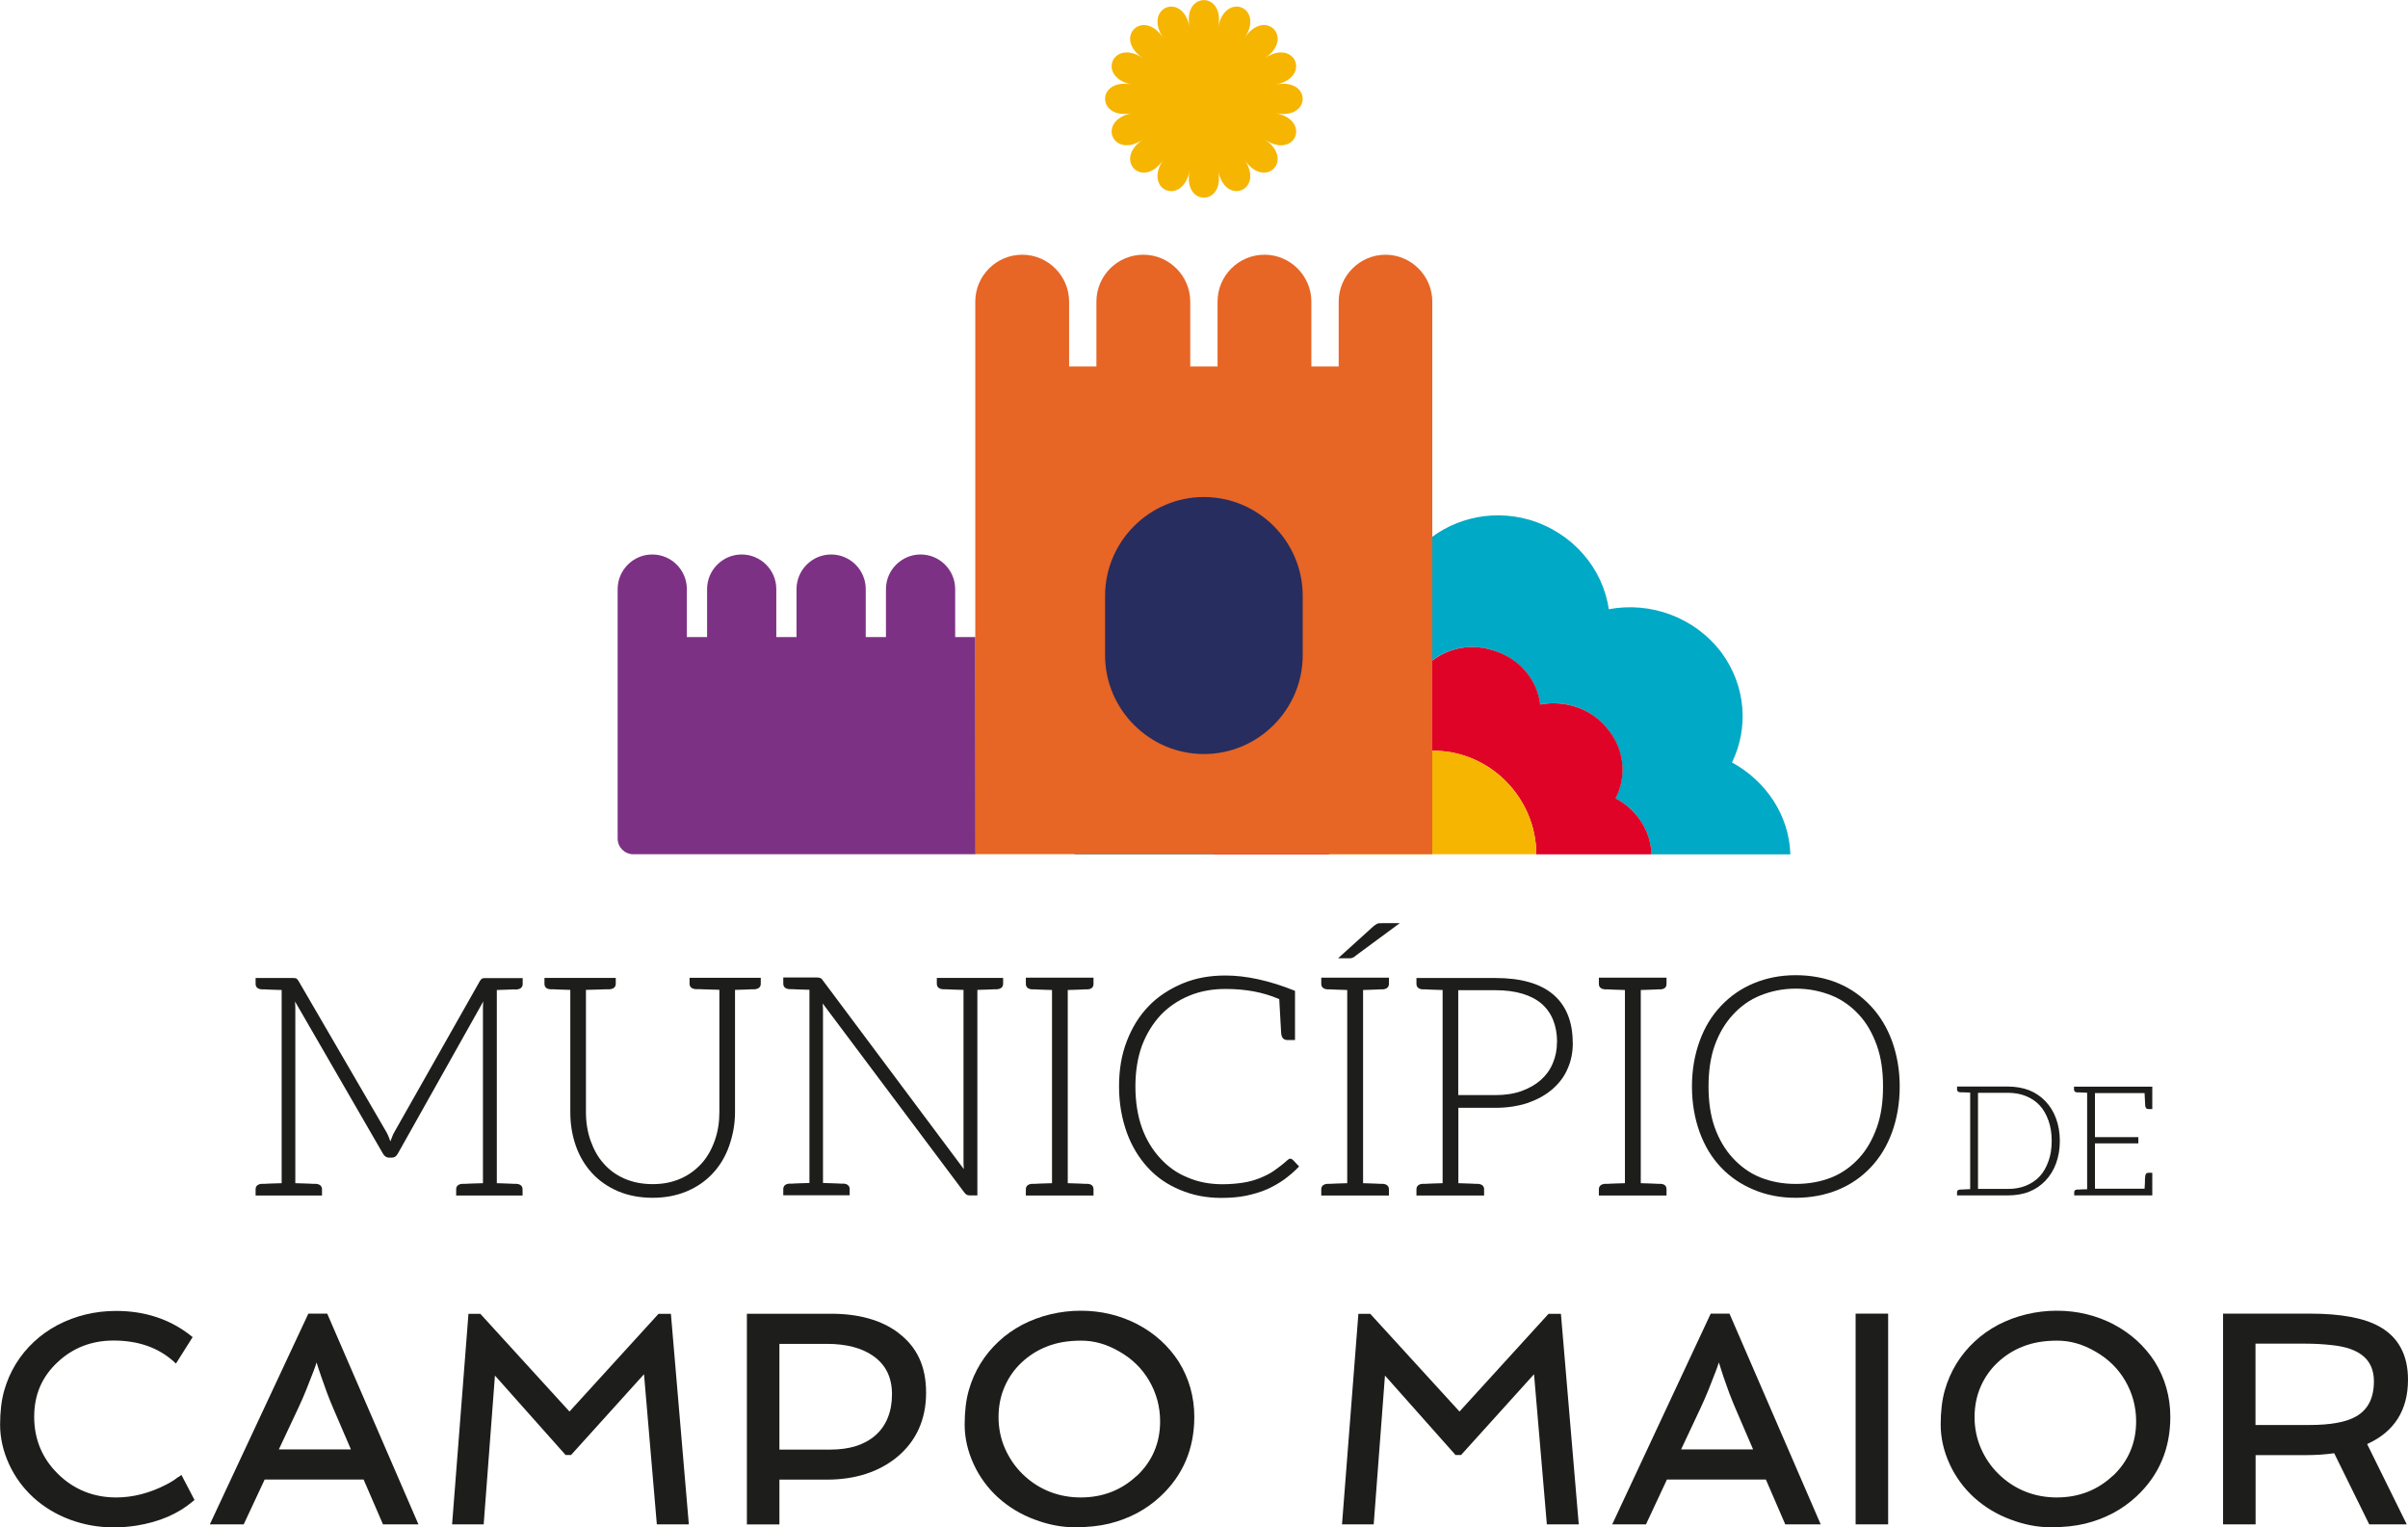
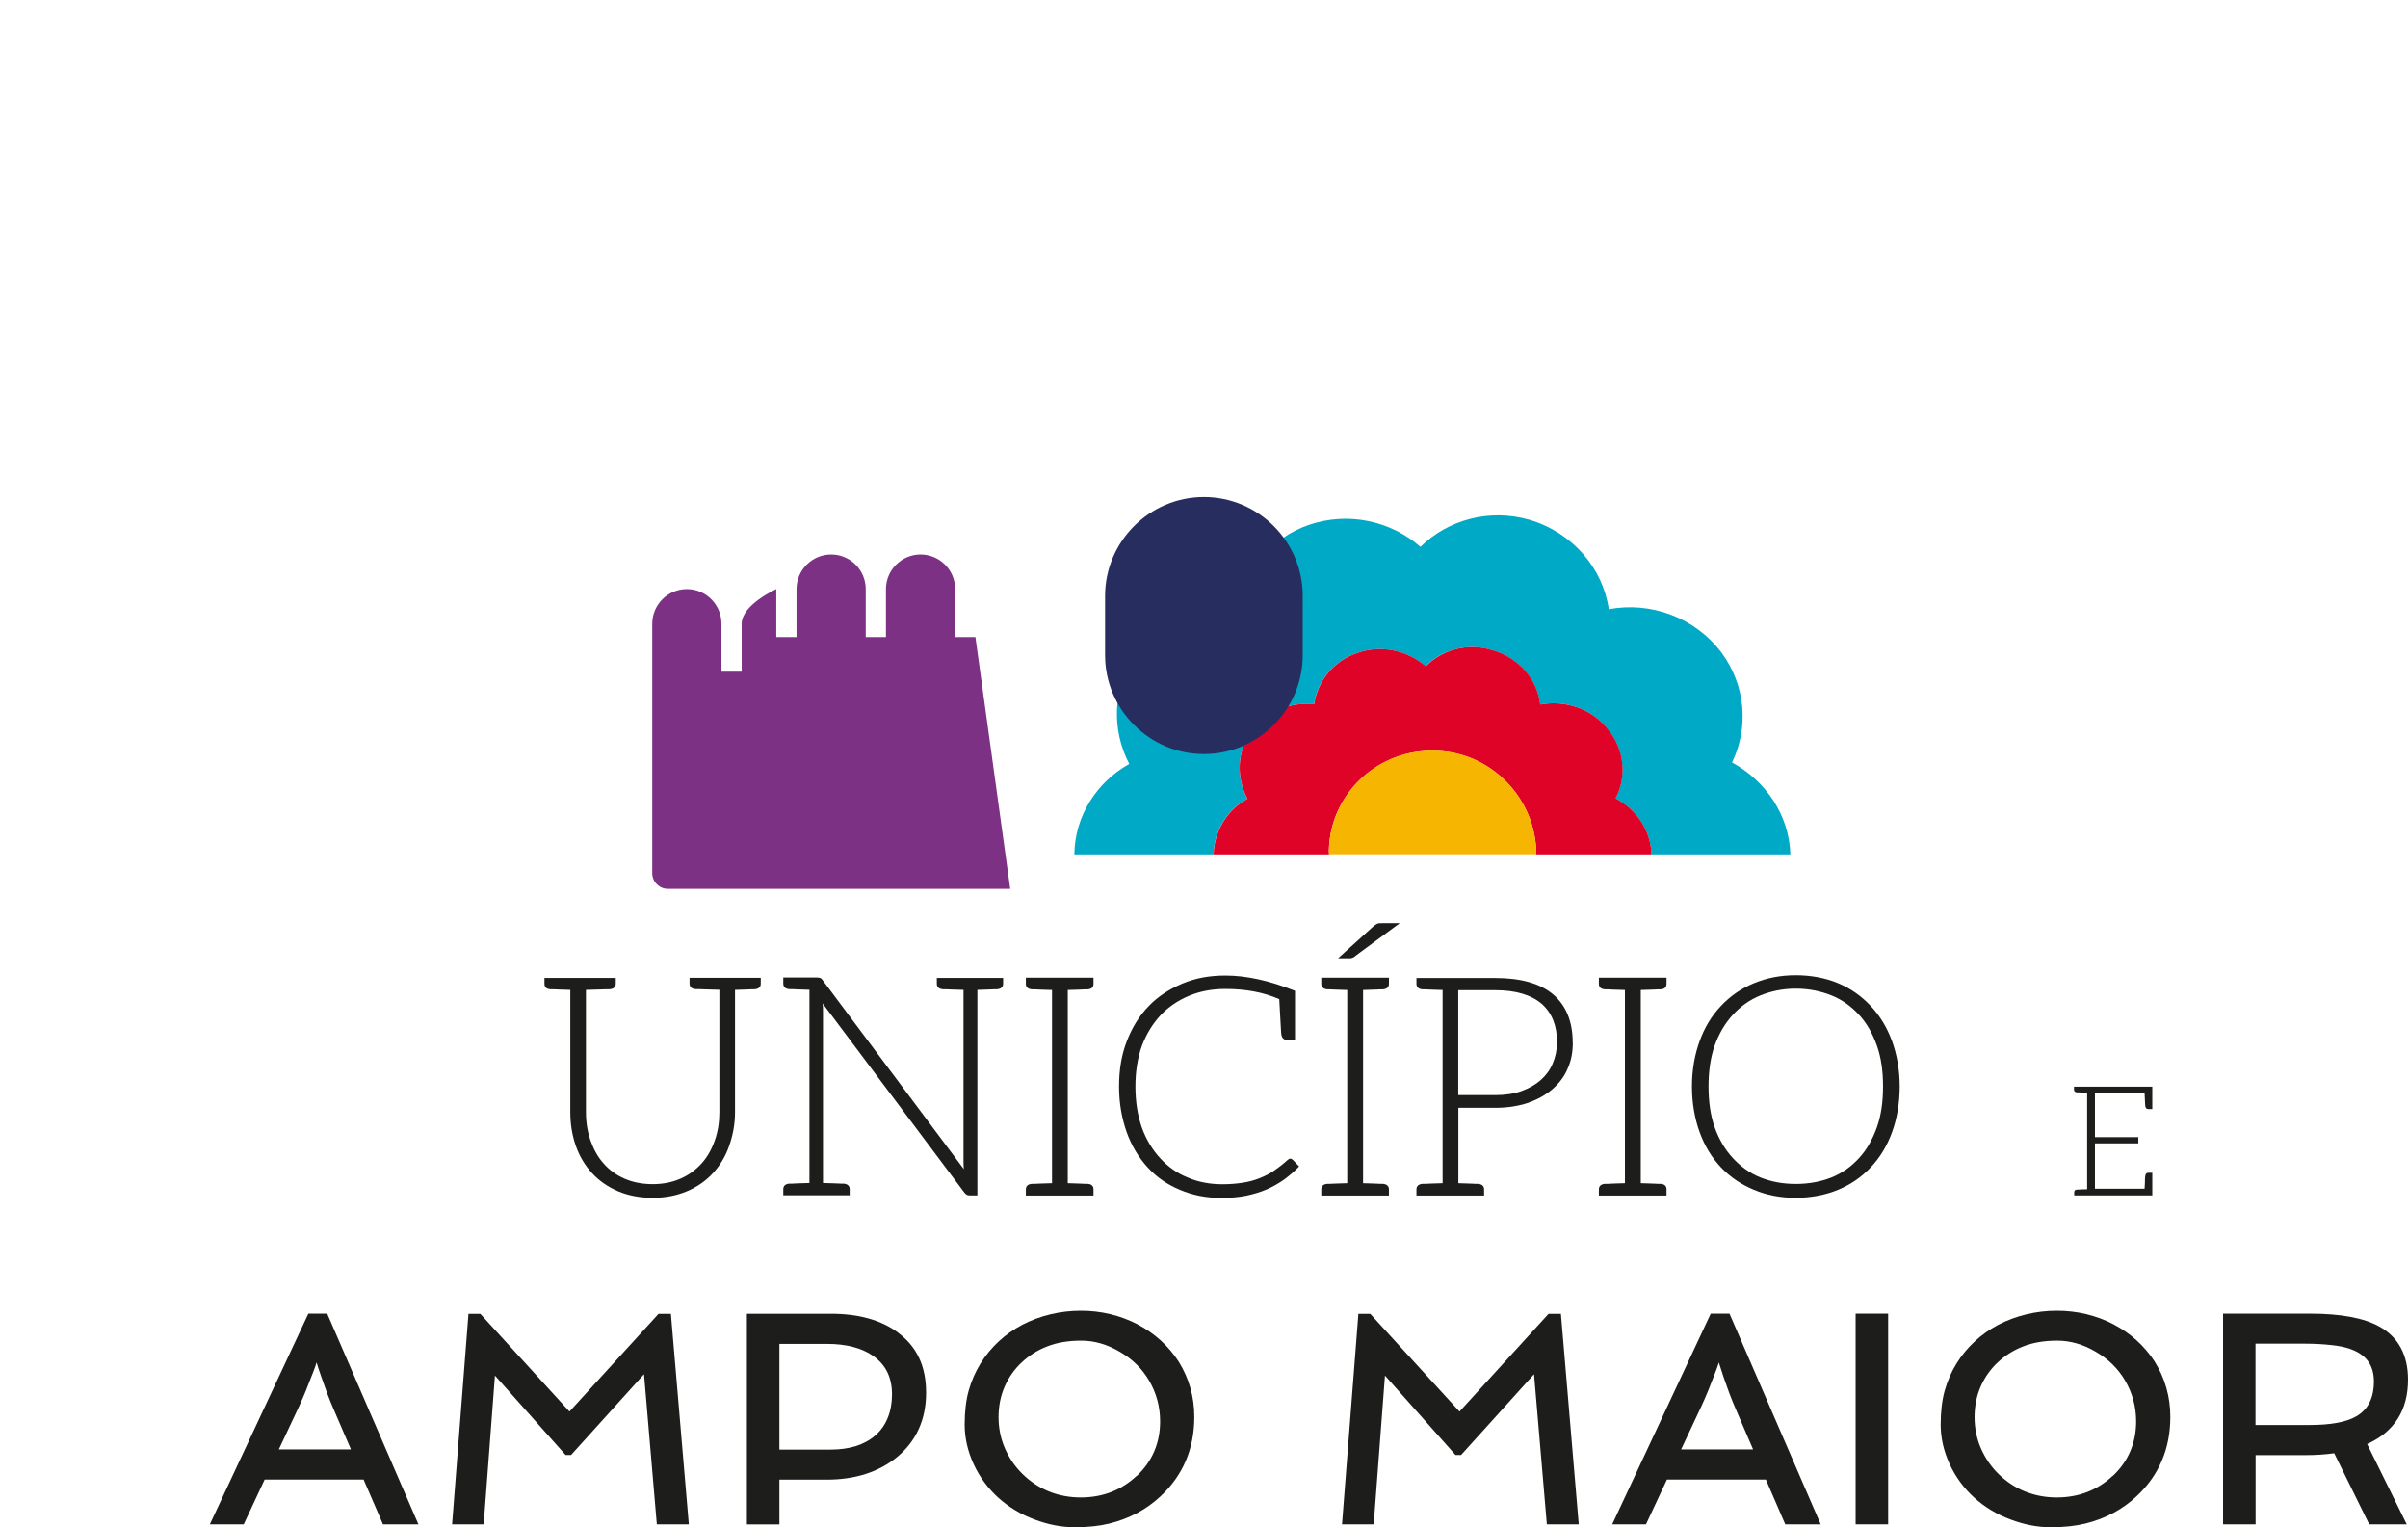
<svg xmlns="http://www.w3.org/2000/svg" id="Camada_1" viewBox="0 0 231 146.48">
  <defs>
    <style>.cls-1{fill:#272d5e;}.cls-1,.cls-2,.cls-3,.cls-4,.cls-5,.cls-6,.cls-7{stroke-width:0px;}.cls-2{fill:#e76525;}.cls-3{fill:#7d3184;}.cls-4{fill:#df0427;}.cls-5{fill:#f6b500;}.cls-6{fill:#00a9c5;}.cls-7{fill:#1d1d1b;}</style>
  </defs>
-   <path class="cls-7" d="m49.28,94.89c-.15,0-.38.03-.68.03s-.59.03-.94.03v18.53c.36,0,.65.03.94.03s.53.03.68.03h.26c.38.03.59.21.59.53v.59h-6.37v-.59c0-.32.21-.5.59-.53h.3c.15,0,.38-.03.68-.03s.65-.03,1-.03v-16.61c0-.26,0-.53.03-.82l-8.2,14.6c-.15.26-.32.38-.59.38h-.24c-.23,0-.44-.12-.59-.38l-8.44-14.6c.03.29.03.56.03.82v16.61c.35,0,.71.03,1,.03s.53.03.68.03h.29c.38.03.59.21.59.53v.59h-6.37v-.59c0-.32.21-.5.59-.53h.29c.15,0,.35-.03.65-.03s.62-.03.97-.03v-18.53c-.35,0-.68-.03-.97-.03s-.5-.03-.65-.03h-.29c-.38-.03-.59-.21-.59-.53v-.56h3.54c.15,0,.24,0,.33.03.09.03.15.12.24.24l8.44,14.51c.15.27.26.56.38.89.06-.15.12-.33.18-.47.06-.15.12-.3.21-.44l8.2-14.48c.09-.12.15-.21.24-.24.09-.03.18-.03.32-.03h3.54v.56c0,.32-.21.5-.59.53h-.26Z" />
  <path class="cls-7" d="m72.98,93.79v.56c0,.32-.21.5-.59.53h-.26c-.15,0-.38.03-.68.03s-.59.03-.94.03v11.74c0,1.15-.21,2.21-.56,3.22-.35,1-.88,1.89-1.56,2.62-.68.74-1.53,1.33-2.51,1.74s-2.07.62-3.27.62-2.33-.21-3.3-.62c-.97-.41-1.83-1-2.51-1.74-.68-.74-1.21-1.62-1.56-2.62-.35-1-.53-2.07-.53-3.22v-11.74c-.35,0-.68-.03-.97-.03s-.5-.03-.65-.03h-.3c-.38-.03-.56-.21-.56-.53v-.56h6.84v.56c0,.32-.21.5-.59.53h-.35c-.21,0-.5.03-.86.03s-.71.03-1.06.03v11.74c0,.97.15,1.89.44,2.71.3.83.68,1.56,1.24,2.18.53.62,1.21,1.12,2.01,1.47.8.35,1.71.53,2.71.53s1.89-.18,2.68-.53c.8-.35,1.44-.83,2.01-1.45.56-.62.97-1.36,1.27-2.21.3-.85.44-1.74.44-2.71v-11.74c-.35,0-.71-.03-1.06-.03s-.65-.03-.86-.03h-.35c-.38-.03-.59-.21-.59-.53v-.56h6.84Z" />
  <path class="cls-7" d="m96.23,93.79v.56c0,.32-.21.5-.59.53h-.26c-.15,0-.38.03-.68.03s-.59.03-.94.03v19.71h-.74c-.24,0-.38-.09-.53-.3l-13.57-18.11c.03.29.03.59.03.85v16.37c.35,0,.68.03.97.03s.56.03.71.03h.29c.38.03.59.21.59.53v.59h-6.37v-.59c0-.32.21-.5.59-.53h.3c.15,0,.35-.03.65-.03s.62-.03.97-.03v-18.53c-.35,0-.68-.03-.97-.03s-.5-.03-.65-.03h-.3c-.38-.03-.59-.21-.59-.53v-.59h3.24c.15,0,.24.03.33.06.09.03.15.12.24.24l13.51,18.08c-.03-.29-.03-.59-.03-.85v-16.34c-.35,0-.71-.03-1-.03s-.53-.03-.68-.03h-.29c-.38-.03-.59-.21-.59-.53v-.56h6.37Z" />
  <path class="cls-7" d="m104.05,94.89c-.15,0-.35.03-.65.03s-.62.03-.97.03v18.53c.35,0,.68.03.97.03s.5.03.65.03h.29c.38.03.56.21.56.53v.59h-6.49v-.59c0-.32.21-.5.59-.53h.3c.15,0,.35-.03.65-.03s.62-.03.97-.03v-18.53c-.36,0-.68-.03-.97-.03s-.5-.03-.65-.03h-.3c-.38-.03-.59-.21-.59-.53v-.59h6.49v.59c0,.32-.18.5-.56.53h-.29Z" />
  <path class="cls-7" d="m124.62,111.88c-.44.47-.92.86-1.42,1.24-.5.35-1.06.68-1.65.94-.62.27-1.3.47-2.01.62-.74.15-1.53.21-2.39.21-1.45,0-2.74-.26-3.95-.77-1.21-.5-2.24-1.21-3.1-2.15-.86-.94-1.53-2.04-2.01-3.36-.47-1.33-.74-2.77-.74-4.4s.24-3.04.74-4.34c.5-1.3,1.18-2.42,2.09-3.36.89-.94,2.01-1.65,3.25-2.18,1.27-.53,2.62-.77,4.13-.77,1.95,0,4.19.47,6.67,1.47v4.72h-.71c-.41,0-.59-.24-.62-.71,0-.23-.09-1.33-.18-3.21-1.54-.68-3.27-.98-5.16-.98-1.27,0-2.42.21-3.48.65-1.06.44-1.98,1.06-2.74,1.86-.77.83-1.36,1.8-1.8,2.95-.41,1.15-.62,2.45-.62,3.89s.21,2.8.62,3.95c.41,1.15,1.03,2.15,1.77,2.95.74.8,1.59,1.42,2.62,1.83,1,.44,2.15.65,3.33.65.74,0,1.39-.06,1.98-.15.59-.09,1.12-.24,1.62-.44.5-.21.94-.41,1.36-.71.41-.29.86-.62,1.27-1,.06-.03.12-.09.15-.12.06-.03.09-.03.15-.03.09,0,.18.06.24.12l.59.62Z" />
  <path class="cls-7" d="m132.38,94.89c-.15,0-.38.03-.68.03s-.59.03-.94.03v18.53c.36,0,.65.03.94.03s.53.03.68.03h.27c.38.03.59.21.59.53v.59h-6.49v-.59c0-.32.21-.5.59-.53h.27c.15,0,.38-.03.68-.03s.59-.03.95-.03v-18.53c-.36,0-.65-.03-.95-.03s-.53-.03-.68-.03h-.27c-.38-.03-.59-.21-.59-.53v-.59h6.49v.59c0,.32-.21.5-.59.53h-.27Zm-2.39-3.16c-.09.06-.21.12-.3.15-.09.03-.18.03-.3.03h-1.03l3.36-3.04c.15-.12.26-.21.38-.27.12-.06.29-.06.53-.06h1.65l-4.31,3.18Z" />
  <path class="cls-7" d="m150.88,99.99c0,.92-.15,1.74-.5,2.51-.32.77-.83,1.42-1.48,1.98-.65.56-1.41.97-2.33,1.3-.92.3-1.95.47-3.1.47h-3.57v7.23c.35,0,.65.03.94.03s.53.03.68.03h.26c.38.03.59.21.59.53v.59h-6.49v-.59c0-.32.21-.5.59-.53h.3c.15,0,.35-.03.65-.03s.62-.03.97-.03v-18.53c-.35,0-.68-.03-.97-.03s-.5-.03-.65-.03h-.3c-.38-.03-.59-.21-.59-.53v-.56h7.58c2.45,0,4.31.53,5.55,1.59,1.24,1.06,1.86,2.62,1.86,4.6m-1.5-.03c0-1.59-.5-2.83-1.48-3.69-1-.85-2.48-1.3-4.43-1.3h-3.57v10.06h3.57c.91,0,1.74-.12,2.48-.38.74-.27,1.36-.62,1.86-1.06.5-.44.89-.97,1.15-1.59.27-.62.41-1.3.41-2.04" />
  <path class="cls-7" d="m159.02,94.89c-.15,0-.36.03-.65.03s-.62.03-.97.03v18.53c.36,0,.68.03.97.03s.5.03.65.03h.29c.38.03.56.21.56.53v.59h-6.49v-.59c0-.32.21-.5.59-.53h.29c.15,0,.35-.03.65-.03s.62-.03.97-.03v-18.53c-.35,0-.68-.03-.97-.03s-.5-.03-.65-.03h-.29c-.39-.03-.59-.21-.59-.53v-.59h6.49v.59c0,.32-.18.5-.56.53h-.29Z" />
  <path class="cls-7" d="m181.5,108.6c-.47,1.3-1.15,2.42-2.04,3.36-.89.94-1.92,1.65-3.13,2.15-1.21.5-2.6.77-4.07.77s-2.8-.26-4.01-.77c-1.21-.5-2.27-1.21-3.16-2.15-.89-.94-1.56-2.06-2.04-3.36-.47-1.3-.74-2.77-.74-4.4s.27-3.07.74-4.36c.47-1.3,1.15-2.42,2.04-3.36.88-.94,1.95-1.68,3.16-2.18,1.21-.5,2.54-.77,4.01-.77s2.86.26,4.07.77c1.21.5,2.24,1.24,3.13,2.18.88.94,1.56,2.06,2.04,3.36.47,1.3.74,2.77.74,4.36s-.26,3.1-.74,4.4m-1.45-8.32c-.41-1.15-.97-2.15-1.71-2.95-.74-.8-1.62-1.45-2.65-1.86-1.03-.41-2.15-.65-3.42-.65s-2.36.24-3.39.65c-1.03.41-1.92,1.06-2.65,1.86-.74.8-1.33,1.8-1.74,2.95-.41,1.15-.59,2.48-.59,3.92s.18,2.77.59,3.92c.41,1.15,1,2.15,1.74,2.95.74.8,1.62,1.45,2.65,1.86,1.03.41,2.15.62,3.39.62s2.39-.21,3.42-.62c1.03-.41,1.92-1.06,2.65-1.86.74-.8,1.3-1.8,1.71-2.95.41-1.15.59-2.45.59-3.92s-.18-2.77-.59-3.92" />
-   <path class="cls-7" d="m197.6,109.43c0,.81-.13,1.52-.37,2.17-.24.65-.58,1.19-1.02,1.65-.44.46-.96.81-1.56,1.05-.6.24-1.3.35-2.04.35h-4.87v-.3c0-.16.1-.25.3-.26h.15c.07,0,.18-.02.32-.02s.31-.02.49-.02v-9.26c-.18,0-.34-.02-.49-.02s-.25-.01-.32-.01h-.15c-.19-.02-.3-.1-.3-.27v-.28h4.87c.74,0,1.43.12,2.04.35.6.24,1.12.59,1.56,1.05.44.46.78.99,1.02,1.64.24.65.37,1.37.37,2.17m-.78,0c0-.72-.1-1.37-.31-1.95-.21-.58-.47-1.05-.84-1.45-.37-.4-.81-.69-1.33-.9-.52-.21-1.09-.31-1.73-.31h-2.86v9.22h2.86c.64,0,1.21-.1,1.73-.31.52-.21.96-.5,1.33-.9.37-.4.63-.87.84-1.45.21-.57.31-1.22.31-1.96" />
  <path class="cls-7" d="m206.47,104.22v2.15h-.37c-.21,0-.29-.12-.31-.35,0-.13-.03-.53-.06-1.18h-4.76v4.22h4.16v.6h-4.16v4.35h4.76c0-.13.02-.28.03-.5.01-.22.01-.37.01-.47s.02-.16.02-.19c.01-.24.1-.37.31-.37h.37v2.17h-7.49v-.3c0-.16.09-.25.28-.26h.15c.07,0,.18-.02.32-.02s.31-.01.49-.01v-9.26c-.18,0-.34-.02-.49-.02s-.25-.01-.32-.01h-.15c-.19-.02-.3-.1-.3-.27v-.28h7.51Z" />
-   <path class="cls-7" d="m17.12,141.64c-.34.27-.74.53-1.2.76h0c-1.58.81-3.19,1.22-4.77,1.22-2.17,0-4.05-.75-5.57-2.24-1.53-1.49-2.3-3.34-2.3-5.49s.75-3.84,2.23-5.23c1.47-1.39,3.28-2.09,5.39-2.09,2.33,0,4.27.67,5.74,1.99l.24.22,1.6-2.54-.19-.15c-1.99-1.57-4.4-2.36-7.14-2.36-2.03,0-3.92.46-5.64,1.36-.82.44-1.58.97-2.25,1.6-.67.62-1.26,1.34-1.74,2.12-.48.78-.86,1.65-1.12,2.57-.26.92-.39,2.02-.39,3.27s.29,2.54.86,3.78c.57,1.24,1.37,2.32,2.36,3.22.99.89,2.15,1.6,3.47,2.09,1.31.49,2.73.75,4.21.75.74,0,1.48-.06,2.18-.17,2.19-.35,4-1.13,5.4-2.32l.17-.14-1.26-2.41-.26.21Z" />
  <path class="cls-7" d="m29.58,125.99l-9.45,20.21h3.25l2.01-4.3h9.49l1.86,4.3h3.4l-8.75-20.21h-1.81Zm4.06,13.02h-6.89l1.89-4.02c.25-.54.49-1.08.7-1.6l.71-1.81c.13-.34.24-.64.32-.91.11.37.26.83.46,1.4l.56,1.57c.21.55.43,1.09.66,1.62l1.61,3.74Z" />
  <polygon class="cls-7" points="63.17 126.01 54.63 135.38 46.08 126.01 44.94 126.01 43.37 146.2 46.4 146.2 47.48 131.93 54.26 139.55 54.78 139.55 61.78 131.8 63.01 146.2 66.08 146.2 64.36 126.01 63.17 126.01" />
  <path class="cls-7" d="m86.18,127.83c-1.62-1.22-3.79-1.83-6.47-1.83h-8.06v20.21h3.12v-4.3h4.55c2.72,0,4.98-.73,6.73-2.16,1.85-1.53,2.79-3.61,2.79-6.18s-.9-4.41-2.66-5.73m-2.22,9.84h0c-1.04.9-2.48,1.35-4.29,1.35h-4.9v-10.14h4.54c1.87,0,3.37.39,4.46,1.16,1.21.85,1.8,2.06,1.8,3.69s-.54,3.02-1.61,3.94" />
  <path class="cls-7" d="m109.14,127.02h0c-1.68-.87-3.51-1.31-5.46-1.31s-3.92.46-5.64,1.36c-.82.44-1.58.97-2.25,1.6-.67.62-1.26,1.34-1.74,2.12-.48.78-.86,1.65-1.12,2.57-.26.92-.39,2.02-.39,3.28s.29,2.54.86,3.78c.57,1.24,1.37,2.32,2.36,3.22.99.89,2.15,1.6,3.47,2.09,1.31.5,2.61.75,3.87.75s2.36-.12,3.31-.35c1.91-.47,3.56-1.35,4.91-2.61,2.16-2.01,3.25-4.57,3.25-7.63,0-1.93-.51-3.71-1.5-5.3-.98-1.51-2.3-2.71-3.94-3.57m-.07,14.51c-1.47,1.39-3.28,2.09-5.39,2.09s-4.05-.75-5.57-2.24c-.71-.69-1.28-1.52-1.69-2.45-.41-.93-.62-1.95-.62-3.01s.2-2.06.59-2.94c.39-.89.94-1.67,1.63-2.31.69-.65,1.5-1.17,2.43-1.53.92-.37,2.02-.56,3.28-.56s2.47.35,3.67,1.05c1.21.69,2.16,1.62,2.83,2.76.71,1.2,1.07,2.52,1.07,3.93,0,2.07-.75,3.83-2.23,5.23Z" />
  <polygon class="cls-7" points="148.55 126.01 140.01 135.38 131.45 126.01 130.31 126.01 128.74 146.2 131.78 146.2 132.86 131.93 139.63 139.55 140.16 139.55 147.16 131.8 148.39 146.2 151.45 146.2 149.74 126.01 148.55 126.01" />
  <path class="cls-7" d="m164.11,125.99l-9.45,20.21h3.24l2.01-4.3h9.49l1.86,4.3h3.4l-8.75-20.21h-1.81Zm4.06,13.02h-6.9l1.89-4.02c.25-.54.49-1.08.7-1.6l.71-1.81c.13-.34.24-.64.32-.91.11.37.26.83.45,1.4l.56,1.57c.21.55.43,1.09.66,1.62l1.61,3.74Z" />
  <rect class="cls-7" x="178.01" y="125.99" width="3.12" height="20.21" />
  <path class="cls-7" d="m202.77,127.02h0c-1.68-.87-3.51-1.31-5.46-1.31s-3.92.46-5.64,1.36c-.82.44-1.58.97-2.25,1.6-.67.62-1.26,1.34-1.74,2.12-.48.78-.86,1.65-1.12,2.57-.26.92-.39,2.02-.39,3.28s.29,2.54.86,3.78c.57,1.24,1.37,2.32,2.36,3.22.99.89,2.15,1.6,3.47,2.09,1.31.5,2.61.75,3.87.75s2.36-.12,3.31-.35c1.91-.47,3.56-1.35,4.91-2.61,2.16-2.01,3.25-4.57,3.25-7.63,0-1.93-.51-3.71-1.5-5.3-.98-1.51-2.3-2.71-3.94-3.57m-.07,14.51c-1.47,1.39-3.28,2.09-5.39,2.09s-4.05-.75-5.57-2.24c-.71-.69-1.28-1.52-1.69-2.45-.41-.93-.62-1.95-.62-3.01s.2-2.06.59-2.94c.39-.89.94-1.67,1.63-2.31.69-.65,1.5-1.17,2.43-1.53.92-.37,2.02-.56,3.28-.56s2.47.35,3.67,1.05c1.21.69,2.16,1.62,2.83,2.76.71,1.2,1.07,2.52,1.07,3.93,0,2.07-.75,3.83-2.23,5.23Z" />
  <path class="cls-7" d="m231,132.32c0-2.37-.93-4.09-2.76-5.1-1.47-.82-3.7-1.23-6.64-1.23h-8.34v20.21h3.12v-6.64h4.83c.94,0,1.85-.06,2.71-.18l3.36,6.82h3.6l-3.8-7.7c2.61-1.18,3.92-3.25,3.92-6.18m-14.63-3.45h4.82c.86,0,1.7.05,2.51.14,2.71.28,4.03,1.42,4.03,3.47,0,1.6-.56,2.71-1.71,3.37-.95.55-2.46.82-4.47.82h-5.18v-7.81Z" />
  <path class="cls-6" d="m166.16,73.11c1.6-3.3,1.33-7.33-1.01-10.51-2.58-3.42-6.83-4.92-10.82-4.17-.56-3.91-3.46-7.35-7.62-8.58-3.86-1.1-7.8,0-10.45,2.6-2.81-2.47-6.88-3.4-10.66-2.12-3.73,1.27-6.28,4.48-6.79,8.08-3.82-.41-7.58,1.12-9.84,4.34-2.25,3.18-2.37,7.22-.64,10.52-3.09,1.72-5.22,4.95-5.27,8.67h13.35c.06-2.27,1.29-4.25,3.24-5.33-1.05-2.01-1.01-4.46.33-6.41,1.39-1.96,3.79-2.91,6.08-2.66.33-2.21,1.83-4.16,4.18-4.93,2.29-.8,4.75-.22,6.52,1.29,1.54-1.56,3.98-2.29,6.33-1.56,2.59.72,4.37,2.83,4.64,5.23,2.46-.48,5.09.44,6.62,2.53,1.49,1.93,1.67,4.43.62,6.46,2,1.07,3.37,3.06,3.45,5.38h13.33c-.12-3.79-2.37-7.05-5.61-8.82" />
  <path class="cls-4" d="m154.99,76.56c1.05-2.03.87-4.53-.62-6.46-1.53-2.09-4.17-3-6.62-2.53-.27-2.4-2.05-4.52-4.64-5.23-2.35-.73-4.79,0-6.33,1.56-1.78-1.51-4.23-2.09-6.53-1.29-2.35.77-3.85,2.72-4.18,4.93-2.29-.25-4.69.71-6.08,2.66-1.35,1.95-1.38,4.4-.33,6.41-1.94,1.08-3.17,3.06-3.24,5.33h11.08c0-.12-.03-.24-.02-.36.12-5.51,4.77-9.79,10.29-9.57,5.31.15,9.59,4.6,9.61,9.93h11.05c-.08-2.32-1.45-4.31-3.45-5.38" />
  <path class="cls-5" d="m137.77,72c-5.52-.22-10.17,4.06-10.29,9.57,0,.12.02.24.02.36h19.88c-.02-5.33-4.3-9.78-9.61-9.93" />
-   <path class="cls-3" d="m93.57,61.1h-1.94v-4.6c0-1.83-1.49-3.32-3.32-3.32h0c-1.83,0-3.32,1.5-3.32,3.32v4.6h-1.94v-4.6c0-1.83-1.49-3.32-3.32-3.32s-3.32,1.5-3.32,3.32v4.6h-1.94v-4.6c0-1.83-1.49-3.32-3.32-3.32s-3.32,1.5-3.32,3.32v4.6h-1.94v-4.6c0-1.83-1.49-3.32-3.32-3.32s-3.32,1.5-3.32,3.32v23.93c0,.82.67,1.5,1.5,1.5h32.84" />
-   <path class="cls-2" d="m132.92,24.43c-2.47,0-4.5,2.02-4.5,4.5v6.22h-2.62v-6.22c0-2.47-2.02-4.5-4.5-4.5s-4.5,2.02-4.5,4.5v6.22h-2.62v-6.22c0-2.47-2.02-4.5-4.5-4.5s-4.5,2.02-4.5,4.5v6.22h-2.62v-6.22c0-2.47-2.02-4.5-4.5-4.5s-4.5,2.02-4.5,4.5v52.99h43.84V28.93c0-2.47-2.02-4.5-4.5-4.5" />
+   <path class="cls-3" d="m93.57,61.1h-1.94v-4.6c0-1.83-1.49-3.32-3.32-3.32h0c-1.83,0-3.32,1.5-3.32,3.32v4.6h-1.94v-4.6c0-1.83-1.49-3.32-3.32-3.32s-3.32,1.5-3.32,3.32v4.6h-1.94v-4.6s-3.32,1.5-3.32,3.32v4.6h-1.94v-4.6c0-1.83-1.49-3.32-3.32-3.32s-3.32,1.5-3.32,3.32v23.93c0,.82.67,1.5,1.5,1.5h32.84" />
  <path class="cls-1" d="m115.49,72.32h0c-5.21,0-9.48-4.26-9.48-9.48v-5.69c0-5.21,4.26-9.48,9.48-9.48s9.48,4.26,9.48,9.48v5.69c0,5.21-4.26,9.48-9.48,9.48" />
-   <path class="cls-5" d="m122.38,10.85c3.45.69,1.87,4.49-1.05,2.53,2.92,1.95.01,4.86-1.94,1.94,1.95,2.92-1.85,4.49-2.53,1.05.69,3.45-3.43,3.45-2.74,0-.69,3.45-4.48,1.87-2.53-1.05-1.95,2.92-4.86.01-1.94-1.94-2.92,1.95-4.49-1.85-1.05-2.53-3.45.69-3.45-3.43,0-2.74-3.45-.68-1.87-4.48,1.05-2.53-2.92-1.95-.01-4.86,1.94-1.94-1.95-2.92,1.85-4.49,2.53-1.05-.69-3.44,3.43-3.44,2.74,0,.69-3.44,4.49-1.87,2.53,1.05,1.95-2.92,4.86-.01,1.94,1.94,2.92-1.95,4.49,1.85,1.05,2.53,3.45-.68,3.45,3.43,0,2.74" />
</svg>